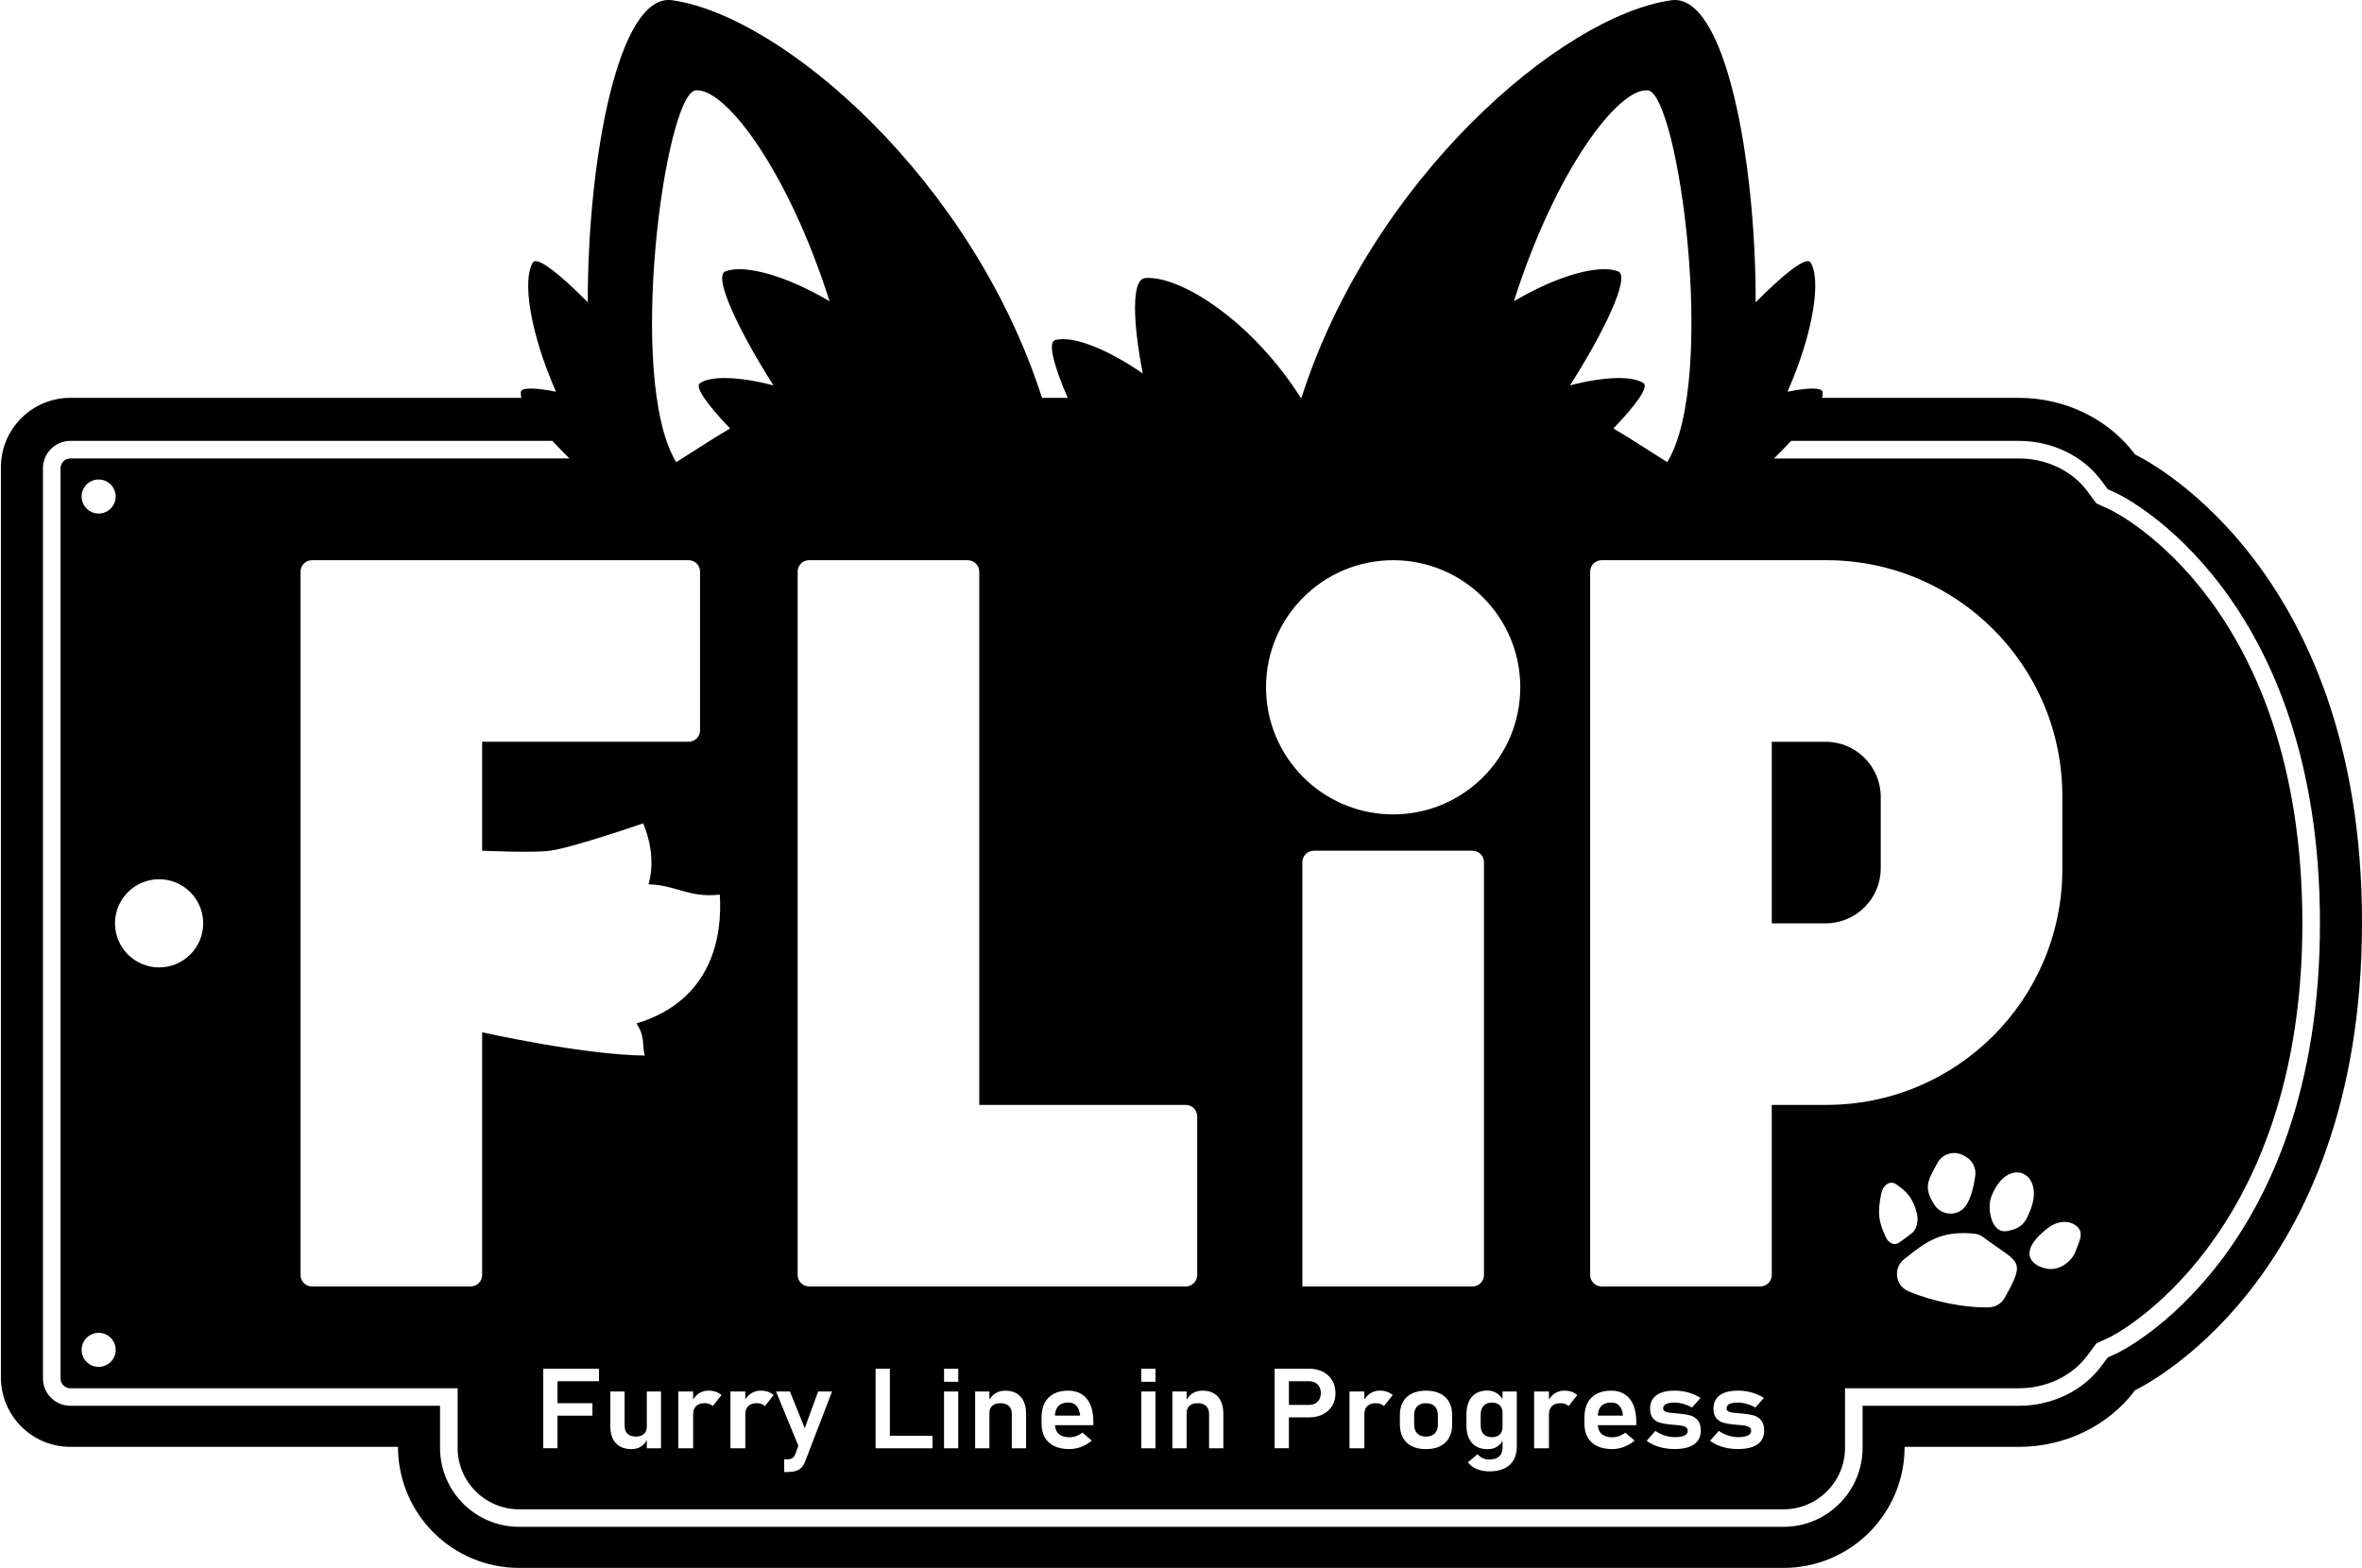
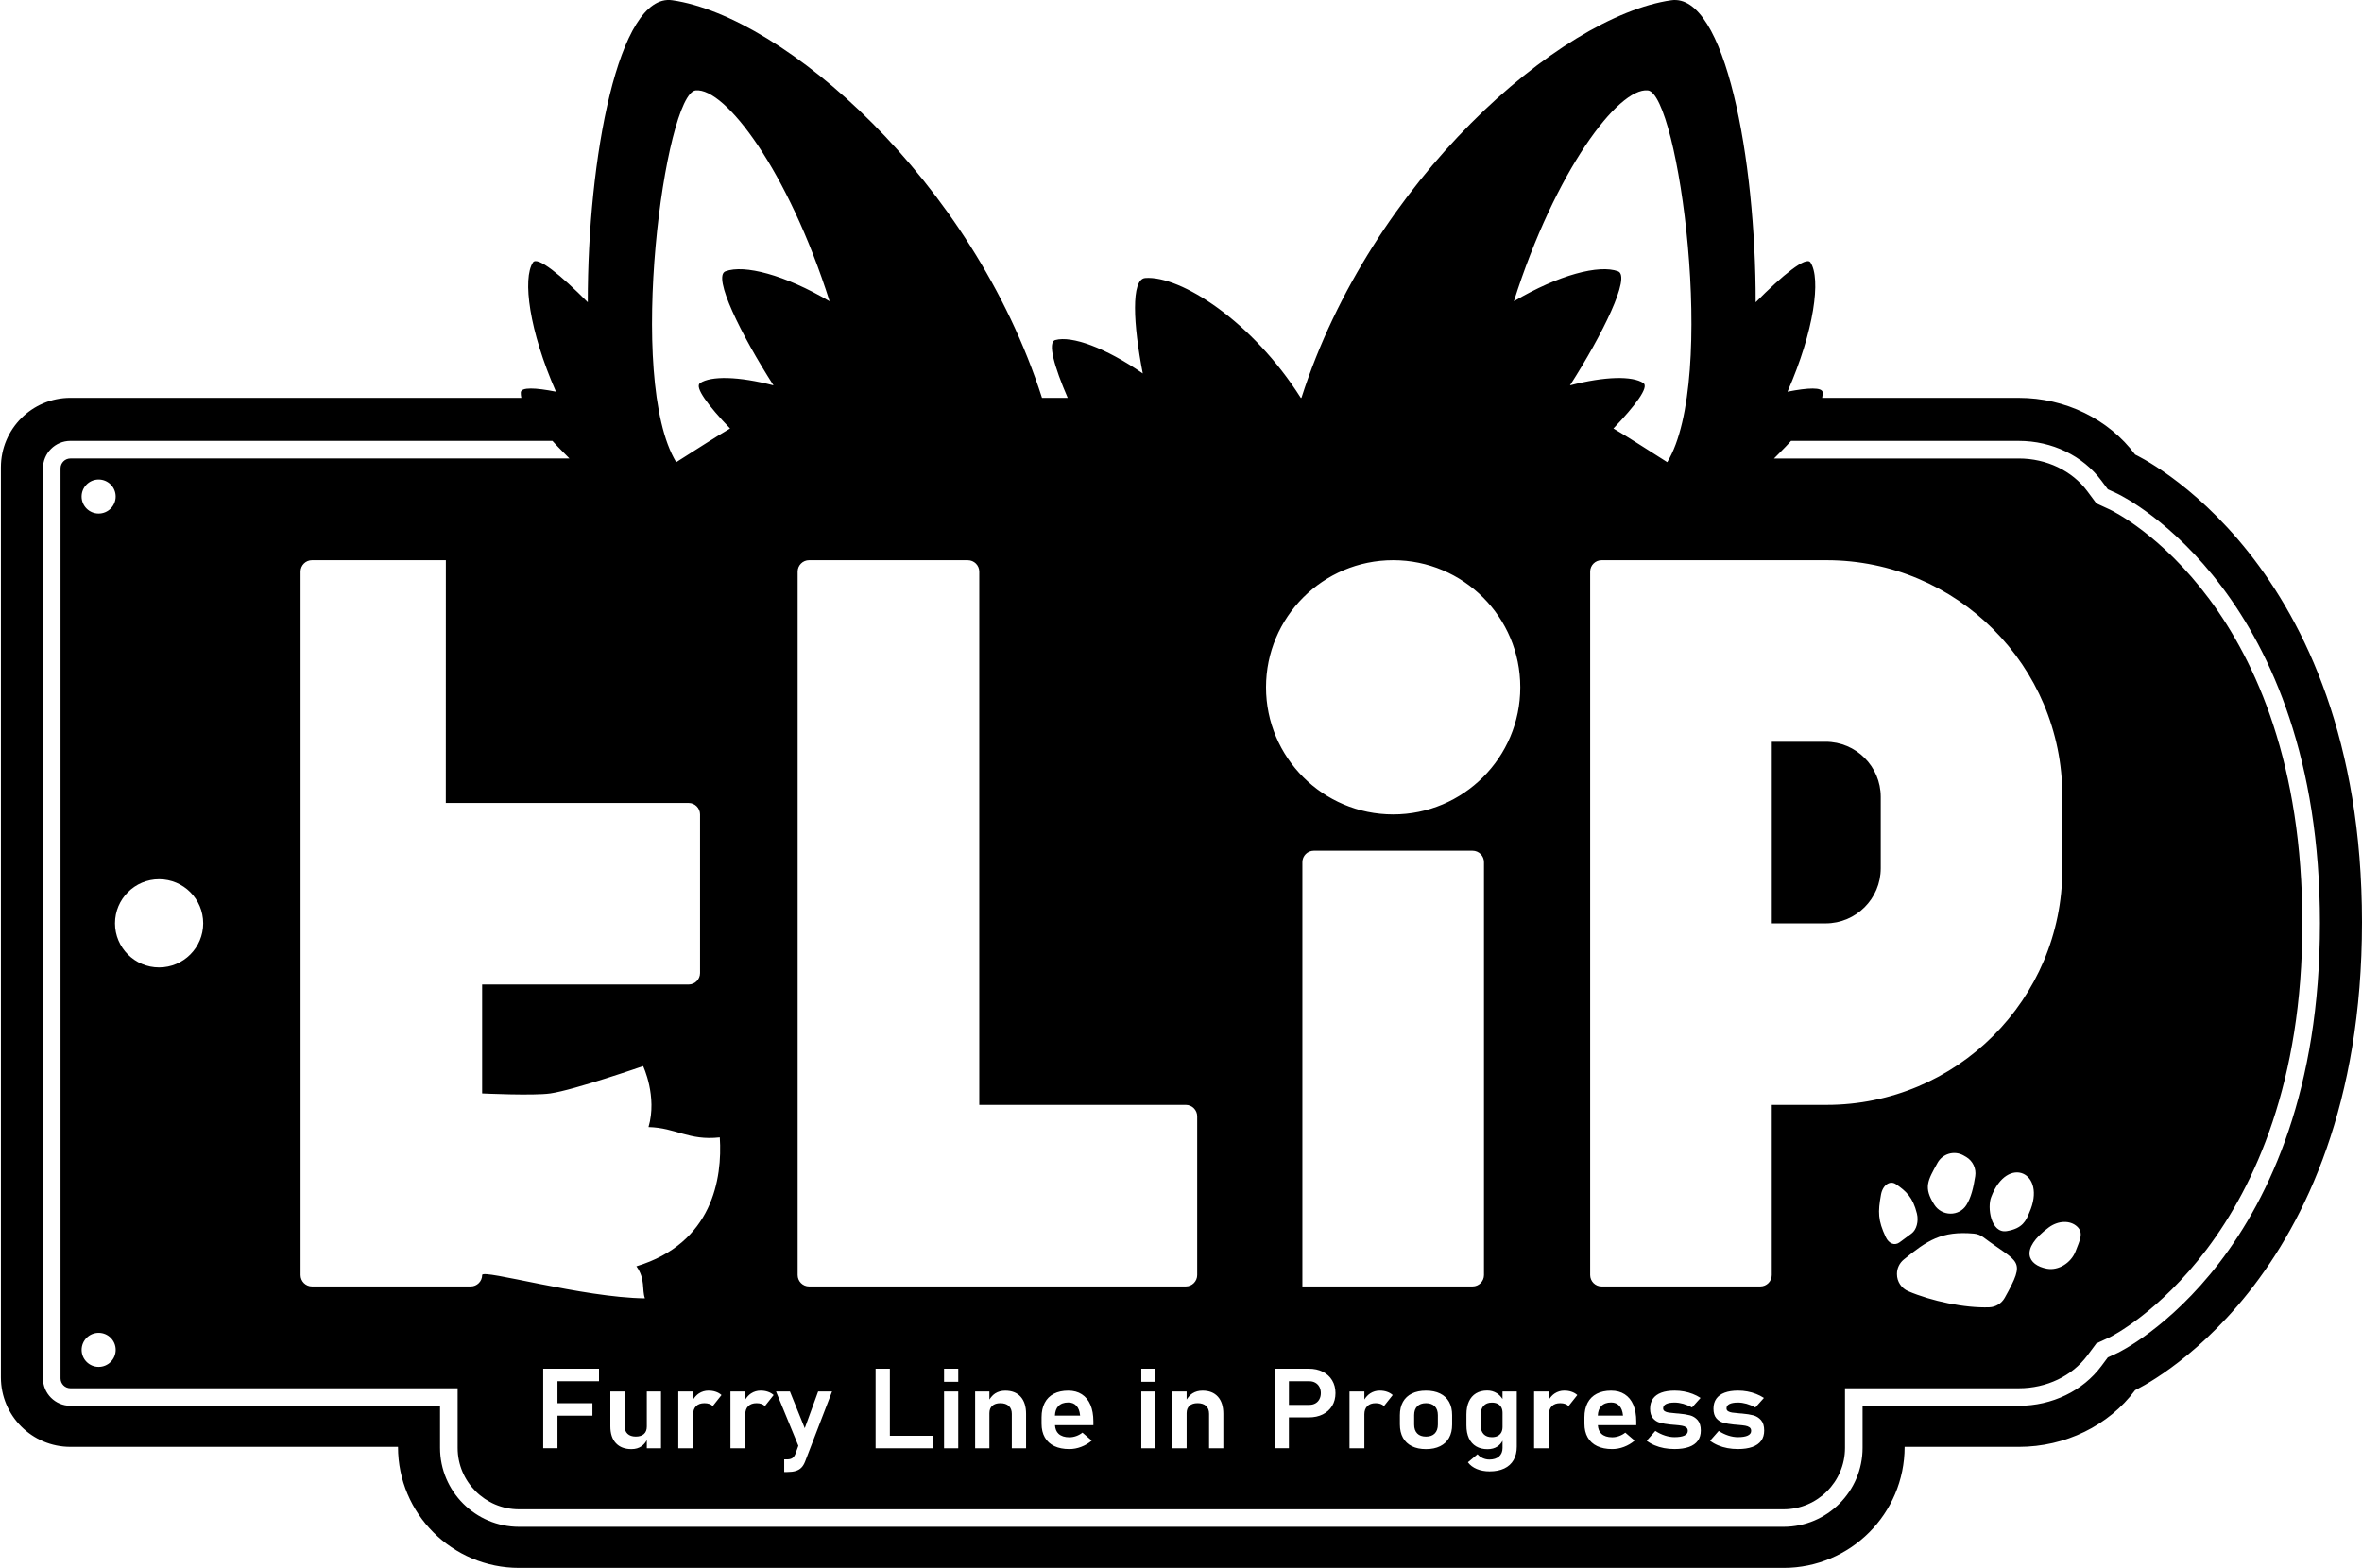
<svg xmlns="http://www.w3.org/2000/svg" id="a" data-name="レイヤー_1" viewBox="0 0 1000 663.96">
  <style>@media (prefers-color-scheme: light) {.color{fill:#1c1c1c;}} @media (prefers-color-scheme: dark) {.color{fill:#fff;}}</style>
-   <path d="M558.59,587.3c.4.76.61,1.64.61,2.64s-.21,1.86-.62,2.62c-.41.76-.98,1.34-1.72,1.75-.73.41-1.59.61-2.56.61h-8.61v-10.01h8.61c.98,0,1.84.21,2.57.63.74.42,1.31,1,1.72,1.76ZM636.13,598.31c0-.93-.18-1.71-.53-2.36-.35-.65-.87-1.14-1.54-1.48-.68-.34-1.49-.51-2.45-.51-1.5,0-2.66.45-3.49,1.34-.83.9-1.24,2.15-1.24,3.75v4.54c0,1.59.41,2.82,1.24,3.7.83.87,1.99,1.31,3.49,1.31.96,0,1.78-.17,2.45-.52.67-.35,1.19-.85,1.54-1.49.35-.65.53-1.43.53-2.34v-5.93ZM1000,390.59c0,153.77-96.04,198.09-96.04,198.09-11.18,15.04-29.59,24.02-49.24,24.02h-48.36c0,28.31-22.95,51.26-51.26,51.26H219.76c-28.31,0-51.26-22.95-51.26-51.26h0s-138.69,0-138.69,0c-16.25,0-29.43-13.17-29.43-29.43V197.9c0-16.25,13.17-29.43,29.43-29.43h190.9c-.16-.82-.26-1.6-.22-2.29.13-2.27,6.1-2.04,14.89-.31-11.34-25.82-14.24-47.9-9.73-54.74,1.83-2.78,11.76,5.33,23.2,16.87-.07-60.38,12.92-131.16,35.75-127.9,47.02,6.72,127.06,76.27,156.55,168.37h10.88c-5.68-13.14-8.64-23.55-5.26-24.47,6.95-1.91,21.14,3.17,37.05,14.16-4.04-20.7-5.07-39.96,1.04-40.42,14.97-1.15,45.45,18.43,65.85,50.74h.28C580.46,76.37,660.52,6.83,707.55.11c22.84-3.26,35.82,67.52,35.75,127.9,11.45-11.54,21.37-19.65,23.2-16.87,4.51,6.83,1.61,28.92-9.73,54.74,8.78-1.73,14.76-1.96,14.89.31.04.69-.06,1.47-.22,2.29h83.28c19.65,0,38.05,8.98,49.24,24.02,0,0,96.04,44.32,96.04,198.09ZM678.07,237.23c-2.67,0-4.84,2.17-4.84,4.84v297.86c0,2.67,2.17,4.84,4.84,4.84h67.2c2.67,0,4.84-2.17,4.84-4.84v-72.04h23.16c55.15,0,99.86-44.71,99.86-99.86v-30.94c0-55.15-44.71-99.86-99.86-99.86h-95.2ZM803.12,539.57c0,3.14,1.87,5.97,4.76,7.21,9.74,4.17,23.93,7.2,34.32,6.81,2.73-.1,5.21-1.63,6.54-4.01,9.32-16.65,5.9-14.42-9.07-25.66-1.17-.88-2.56-1.4-4.02-1.53-13.72-1.23-19.82,2.99-29.64,10.97-1.83,1.49-2.89,3.72-2.89,6.07v.13ZM804.21,526.1l5.1-3.77c2.09-1.54,3.05-5.16,2.26-8.4-1.71-6.99-4.64-9.55-8.84-12.45-2.58-1.78-5.63.33-6.37,4.4-1.33,7.35-1.33,10.9,2.03,18.02,1.3,2.77,3.78,3.71,5.83,2.2ZM818.92,510.14c3.16,4.96,10.48,5.11,13.6.12,1.94-3.11,2.97-7.2,3.73-12.19.49-3.21-1-6.42-3.78-8.1-.43-.26-.88-.51-1.33-.76-3.89-2.09-8.74-.62-10.87,3.25-4.12,7.48-6.01,10.36-1.35,17.67ZM859.14,513.52c7.65-17.12-9.33-24.68-16.11-6.66-1.79,4.36-.16,15.59,6.59,14.47,6.75-1.12,8.14-4.46,9.52-7.81ZM866.59,537.25c4.84.91,10.24-2.42,12.14-7.37,1.83-4.76,3.49-7.77.7-10.43-2.99-2.83-8.1-2.6-12.05.33-12.55,9.31-8.82,15.96-.79,17.47ZM741.39,605.93c0,.87-.47,1.53-1.43,1.98-.95.45-2.35.68-4.18.68-1.31,0-2.66-.22-4.05-.67-1.39-.45-2.75-1.1-4.08-1.97l-3.66,4.17c.99.76,2.11,1.4,3.35,1.92,1.24.53,2.56.92,3.98,1.19,1.41.27,2.91.4,4.47.4,2.41,0,4.44-.3,6.1-.89,1.66-.59,2.91-1.48,3.75-2.64.84-1.17,1.26-2.6,1.26-4.3,0-1.93-.45-3.4-1.34-4.42-.89-1.01-1.98-1.69-3.26-2.03-1.28-.34-2.89-.59-4.83-.76-.07-.01-.13-.02-.2-.02h-.18c-.14-.02-.27-.03-.39-.03-.13,0-.26-.02-.39-.04-1.3-.11-2.29-.21-2.97-.31-.68-.1-1.25-.29-1.71-.57-.45-.28-.68-.68-.68-1.2,0-.82.41-1.44,1.24-1.85s2.03-.63,3.61-.63c1.18,0,2.39.18,3.65.53,1.26.36,2.5.87,3.73,1.55l3.61-4.03c-1.04-.68-2.15-1.25-3.32-1.7-1.17-.46-2.39-.8-3.67-1.04-1.28-.24-2.59-.36-3.94-.36-2.26,0-4.16.29-5.71.87-1.55.58-2.72,1.44-3.52,2.57-.8,1.13-1.2,2.53-1.2,4.18,0,1.76.4,3.11,1.2,4.06.8.94,1.79,1.58,2.97,1.91,1.18.33,2.69.59,4.52.78.07,0,.14,0,.2.01.07,0,.14.01.2.01.22.03.45.05.68.07.24.02.46.03.68.05,1.3.11,2.3.22,3.02.35.72.12,1.31.35,1.78.68.47.33.71.83.71,1.49ZM714.56,605.93c0,.87-.47,1.53-1.43,1.98-.95.45-2.35.68-4.18.68-1.31,0-2.66-.22-4.05-.67-1.39-.45-2.75-1.1-4.08-1.97l-3.66,4.17c.99.76,2.11,1.4,3.35,1.92,1.24.53,2.56.92,3.98,1.19,1.41.27,2.9.4,4.47.4,2.41,0,4.44-.3,6.1-.89,1.66-.59,2.91-1.48,3.75-2.64.84-1.17,1.26-2.6,1.26-4.3,0-1.93-.45-3.4-1.34-4.42-.89-1.01-1.98-1.69-3.26-2.03-1.28-.34-2.89-.59-4.83-.76-.07-.01-.13-.02-.2-.02h-.18c-.14-.02-.27-.03-.39-.03-.13,0-.26-.02-.39-.04-1.3-.11-2.29-.21-2.97-.31-.68-.1-1.25-.29-1.71-.57-.45-.28-.68-.68-.68-1.2,0-.82.41-1.44,1.24-1.85s2.03-.63,3.61-.63c1.18,0,2.39.18,3.65.53,1.26.36,2.5.87,3.73,1.55l3.61-4.03c-1.04-.68-2.15-1.25-3.32-1.7-1.17-.46-2.39-.8-3.67-1.04-1.28-.24-2.59-.36-3.94-.36-2.26,0-4.16.29-5.71.87-1.55.58-2.72,1.44-3.52,2.57-.8,1.13-1.2,2.53-1.2,4.18,0,1.76.4,3.11,1.2,4.06.8.94,1.79,1.58,2.97,1.91,1.18.33,2.69.59,4.52.78.07,0,.14,0,.2.01.07,0,.14.01.2.01.22.03.45.05.68.07.24.02.46.03.68.05,1.3.11,2.3.22,3.02.35.72.12,1.31.35,1.78.68.47.33.71.83.71,1.49ZM676.49,603.52h16.25v-1.58c0-2.75-.42-5.1-1.25-7.04-.83-1.95-2.05-3.43-3.64-4.46-1.59-1.03-3.51-1.54-5.75-1.54-2.37,0-4.41.44-6.1,1.32-1.69.88-2.98,2.16-3.87,3.85-.88,1.68-1.33,3.72-1.33,6.09v2.71c0,2.29.46,4.24,1.39,5.85.93,1.61,2.26,2.84,4.02,3.67,1.75.83,3.86,1.25,6.34,1.25,1.68,0,3.35-.31,5.01-.94,1.66-.63,3.15-1.51,4.48-2.65l-3.94-3.38c-.77.62-1.65,1.1-2.61,1.45-.97.35-1.95.52-2.94.52-1.95,0-3.47-.49-4.55-1.47-.95-.87-1.41-2.12-1.52-3.65ZM640.94,127.58c18.99-11.22,36.18-15.65,44.07-12.69,5.63,2.11-6.61,26.9-20.33,48.31,14.9-3.86,26.43-4.07,31.09-.97,2.48,1.65-3.43,9.54-12.7,19.22,6.27,3.64,13.23,8.24,22.79,14.26,21.39-35.09,4.64-156.18-8.23-157.44-12.5-1.23-39.16,34.01-56.7,89.31ZM655.78,592.67v-3.42h-6.29v24.05h6.29v-14.41c0-1.47.42-2.61,1.25-3.44.83-.83,2.01-1.24,3.53-1.24.77,0,1.46.1,2.04.31.59.21,1.09.51,1.49.91l3.69-4.66c-.69-.62-1.5-1.09-2.42-1.4-.93-.32-1.96-.48-3.11-.48-1.46,0-2.81.4-4.03,1.19-.97.64-1.76,1.53-2.44,2.57ZM536,291.05c0,29.72,24.1,53.82,53.82,53.82s53.82-24.1,53.82-53.82-24.09-53.82-53.82-53.82-53.82,24.1-53.82,53.82ZM636.13,610.11v3.05c0,1.56-.5,2.77-1.49,3.63-.99.86-2.35,1.29-4.07,1.29-.96,0-1.88-.19-2.77-.58-.88-.39-1.64-.94-2.26-1.67l-4.07,3.41c.89,1.22,2.14,2.17,3.74,2.84,1.6.67,3.41,1.01,5.43,1.01,2.43,0,4.5-.41,6.23-1.23,1.73-.82,3.04-2.02,3.94-3.59.9-1.58,1.35-3.47,1.35-5.68v-23.34h-6.04v3.19c-.67-.99-1.44-1.84-2.41-2.45-1.22-.76-2.57-1.14-4.05-1.14-1.85,0-3.44.4-4.76,1.19-1.32.8-2.33,1.96-3.02,3.48-.69,1.52-1.04,3.35-1.04,5.48v4.59c0,2.13.35,3.95,1.05,5.46.7,1.51,1.72,2.66,3.06,3.45,1.34.8,2.95,1.19,4.84,1.19,1.63,0,3.03-.38,4.18-1.15.95-.63,1.64-1.47,2.16-2.44ZM623.43,544.77c2.67,0,4.84-2.17,4.84-4.84v-174.84c0-2.67-2.17-4.84-4.84-4.84h-67.2c-2.67,0-4.84,2.17-4.84,4.84v179.68h72.04ZM613.49,593.66c-.87-1.55-2.13-2.73-3.79-3.54-1.66-.81-3.65-1.22-5.97-1.22s-4.31.41-5.97,1.22c-1.66.81-2.92,1.99-3.79,3.54-.87,1.55-1.3,3.42-1.3,5.6v3.92c0,2.21.43,4.1,1.3,5.67.87,1.57,2.13,2.76,3.79,3.58,1.66.82,3.65,1.23,5.97,1.23s4.31-.41,5.97-1.23c1.66-.82,2.92-2,3.79-3.56.87-1.55,1.3-3.42,1.3-5.62v-3.99c0-2.18-.43-4.04-1.3-5.6ZM577.63,592.67v-3.42h-6.29v24.05h6.29v-14.41c0-1.47.42-2.61,1.25-3.44.83-.83,2.01-1.24,3.52-1.24.77,0,1.46.1,2.05.31.59.21,1.09.51,1.49.91l3.69-4.66c-.69-.62-1.5-1.09-2.42-1.4-.92-.32-1.96-.48-3.11-.48-1.46,0-2.81.4-4.03,1.19-.97.64-1.76,1.53-2.44,2.57ZM563.99,584.52c-.94-1.56-2.27-2.77-3.97-3.63-1.7-.86-3.67-1.29-5.91-1.29h-14.47v33.69h6.04v-13.07h8.43c2.24,0,4.21-.42,5.91-1.27,1.7-.85,3.02-2.05,3.97-3.6.94-1.55,1.41-3.36,1.41-5.41s-.47-3.86-1.41-5.42ZM509.1,588.9c-1.63,0-3.05.39-4.26,1.16-.97.62-1.76,1.53-2.46,2.61v-3.42h-6.04v24.05h6.04v-14.88c0-1.34.4-2.38,1.21-3.12.81-.73,1.95-1.1,3.44-1.1s2.75.39,3.59,1.18c.84.79,1.26,1.9,1.26,3.34v14.58h6.04v-14.6c0-3.12-.77-5.53-2.31-7.24-1.54-1.71-3.71-2.56-6.51-2.56ZM342.54,237.23c-2.67,0-4.84,2.17-4.84,4.84v297.86c0,2.67,2.17,4.84,4.84,4.84h159.47c2.67,0,4.84-2.17,4.84-4.84v-67.2c0-2.67-2.17-4.84-4.84-4.84h-87.42v-225.81c0-2.67-2.17-4.84-4.84-4.84h-67.2ZM489.2,585.15v-5.54h-6.01v5.54h6.01ZM483.19,589.25v24.05h6.01v-24.05h-6.01ZM446.65,603.52h16.25v-1.58c0-2.75-.42-5.1-1.25-7.04-.83-1.95-2.05-3.43-3.64-4.46-1.59-1.03-3.51-1.54-5.75-1.54-2.37,0-4.41.44-6.1,1.32-1.69.88-2.98,2.16-3.86,3.85-.88,1.68-1.33,3.72-1.33,6.09v2.71c0,2.29.46,4.24,1.39,5.85.93,1.61,2.26,2.84,4.02,3.67,1.75.83,3.87,1.25,6.34,1.25,1.68,0,3.36-.31,5.01-.94,1.66-.63,3.15-1.51,4.48-2.65l-3.94-3.38c-.78.62-1.65,1.1-2.61,1.45-.97.35-1.95.52-2.94.52-1.95,0-3.47-.49-4.55-1.47-.95-.87-1.41-2.12-1.52-3.65ZM428.37,598.73v14.58h6.04v-14.6c0-3.12-.77-5.53-2.31-7.24-1.54-1.71-3.71-2.56-6.5-2.56-1.64,0-3.05.39-4.26,1.16-.97.62-1.76,1.53-2.46,2.61v-3.42h-6.04v24.05h6.04v-14.88c0-1.34.4-2.38,1.21-3.12.81-.73,1.95-1.1,3.43-1.1s2.75.39,3.59,1.18c.84.79,1.26,1.9,1.26,3.34ZM405.69,585.15v-5.54h-6.01v5.54h6.01ZM399.68,589.25v24.05h6.01v-24.05h-6.01ZM376.74,608v-28.39h-6.04v33.69h24.1v-5.31h-18.06ZM338,612.23l-1.32,3.63c-.34.77-.77,1.32-1.3,1.65-.53.32-1.22.49-2.08.49h-1.29v5.35h1.29c1.4,0,2.57-.14,3.53-.42.96-.28,1.77-.74,2.41-1.38.65-.64,1.18-1.51,1.61-2.61l11.42-29.69h-5.89l-5.67,15.55-6.28-15.55h-5.89l9.46,22.98ZM286.3,195.71c9.57-6.02,16.53-10.62,22.79-14.26-9.27-9.68-15.18-17.57-12.7-19.22,4.66-3.1,16.19-2.89,31.09.97-13.72-21.41-25.96-46.2-20.33-48.31,7.89-2.96,25.08,1.47,44.07,12.69-17.54-55.3-44.2-90.54-56.7-89.31-12.87,1.27-29.62,122.35-8.23,157.44ZM315.54,592.67v-3.42h-6.29v24.05h6.29v-14.41c0-1.47.41-2.61,1.25-3.44.83-.83,2.01-1.24,3.52-1.24.77,0,1.45.1,2.04.31.59.21,1.09.51,1.49.91l3.69-4.66c-.69-.62-1.5-1.09-2.43-1.4-.92-.32-1.96-.48-3.1-.48-1.47,0-2.81.4-4.03,1.19-.97.63-1.76,1.53-2.44,2.57ZM293.46,592.67v-3.42h-6.29v24.05h6.29v-14.41c0-1.47.42-2.61,1.25-3.44.83-.83,2.01-1.24,3.52-1.24.78,0,1.46.1,2.05.31.59.21,1.09.51,1.49.91l3.69-4.66c-.69-.62-1.5-1.09-2.43-1.4-.93-.32-1.96-.48-3.11-.48-1.46,0-2.81.4-4.03,1.19-.97.64-1.76,1.53-2.44,2.57ZM188.76,237.23h-56.67c-2.67,0-4.84,2.17-4.84,4.84v297.86c0,2.67,2.17,4.84,4.84,4.84h67.2c2.67,0,4.84-2.17,4.84-4.84v-102.8s42.62,9.59,68.91,9.87c-1.33-3.61.29-8.16-3.61-13.57,32.27-9.78,36.45-37.21,35.31-54.58-13.19,1.47-18.49-4.08-30.18-4.37,3.8-13-2.28-25.82-2.28-25.82,0,0-29.16,10.12-39.3,11.58-7.14,1.03-28.86,0-28.86,0v-46.13h87.42c2.67,0,4.84-2.17,4.84-4.84v-67.2c0-2.67-2.17-4.84-4.84-4.84h-102.8ZM273.84,609.83v3.47h6.01v-24.05h-6.01v14.83c0,1.38-.4,2.43-1.21,3.16-.81.73-1.96,1.1-3.46,1.1s-2.66-.39-3.49-1.17c-.83-.78-1.24-1.88-1.24-3.3v-14.62h-6.04v14.74c0,3.07.78,5.45,2.34,7.14,1.56,1.68,3.76,2.53,6.6,2.53,1.7,0,3.14-.42,4.32-1.27.97-.7,1.66-1.57,2.17-2.55ZM236.02,594.23v-9.32h17.58v-5.31h-23.62v33.69h6.04v-13.79h14.8v-5.28h-14.8ZM982.2,391.01c0-139.08-82.18-180.24-85.7-181.93l-4.12-1.9-2.71-3.64c-7.84-10.54-20.91-16.84-34.95-16.84h-96.45l-.54.6c-1.12,1.23-2.33,2.47-3.58,3.74l-3.09,3.11h103.66c11.7,0,22.53,5.17,28.97,13.83l3.84,5.17,5.79,2.67c3.33,1.6,81.43,40.74,81.43,175.2s-80.57,174.79-81.37,175.17l-5.84,2.7-3.84,5.16c-6.44,8.67-17.27,13.84-28.97,13.84h-73.61v25.25c0,14.34-11.67,26.01-26.01,26.01H219.76c-14.34,0-26.01-11.67-26.01-26.01v-25.25H29.81c-2.3,0-4.18-1.87-4.18-4.18V198.32c0-2.3,1.87-4.18,4.18-4.18h211.28l-3.08-3.11c-1.25-1.26-2.46-2.51-3.58-3.74l-.54-.6H29.81c-6.41,0-11.62,5.21-11.62,11.62v385.38c0,6.41,5.21,11.62,11.62,11.62h156.49v17.8c0,18.45,15.01,33.45,33.46,33.45h535.35c18.45,0,33.45-15.01,33.45-33.45v-17.8h66.16c14.04,0,27.11-6.3,34.95-16.84l2.71-3.64,4.12-1.9c.86-.39,85.7-41.09,85.7-181.93ZM34.56,571.62c0,3.98,3.23,7.21,7.21,7.21s7.21-3.23,7.21-7.21-3.23-7.21-7.21-7.21-7.21,3.23-7.21,7.21ZM41.76,217.47c3.98,0,7.21-3.23,7.21-7.21s-3.23-7.21-7.21-7.21-7.21,3.23-7.21,7.21,3.23,7.21,7.21,7.21ZM67.36,409.67c10.31,0,18.67-8.36,18.67-18.67s-8.36-18.67-18.67-18.67-18.67,8.36-18.67,18.67,8.36,18.67,18.67,18.67ZM603.73,594.21c-1.6,0-2.84.44-3.71,1.32-.88.88-1.31,2.12-1.31,3.73v3.99c0,1.62.43,2.88,1.3,3.77.87.89,2.11,1.33,3.72,1.33s2.84-.44,3.71-1.33c.87-.89,1.31-2.14,1.31-3.77v-3.99c0-1.61-.44-2.85-1.31-3.73-.88-.88-2.11-1.32-3.71-1.32ZM455.73,595.3c-.86-.93-2.01-1.39-3.46-1.39-1.82,0-3.23.52-4.22,1.56-.91.95-1.35,2.32-1.43,4h10.67l-.03-.25c-.17-1.68-.68-2.99-1.54-3.92ZM796.25,367.65v-30.18c0-12.9-10.45-23.35-23.35-23.35h-22.78v76.89h22.78c12.9,0,23.35-10.45,23.35-23.35ZM685.57,595.3c-.86-.93-2.01-1.39-3.46-1.39-1.82,0-3.22.52-4.22,1.56-.91.95-1.35,2.32-1.43,4h10.67l-.03-.25c-.17-1.68-.68-2.99-1.54-3.92Z" class="color" />
+   <path d="M558.59,587.3c.4.76.61,1.64.61,2.64s-.21,1.86-.62,2.62c-.41.76-.98,1.34-1.72,1.75-.73.41-1.59.61-2.56.61h-8.61v-10.01h8.61c.98,0,1.84.21,2.57.63.74.42,1.31,1,1.72,1.76ZM636.13,598.31c0-.93-.18-1.71-.53-2.36-.35-.65-.87-1.14-1.54-1.48-.68-.34-1.49-.51-2.45-.51-1.5,0-2.66.45-3.49,1.34-.83.9-1.24,2.15-1.24,3.75v4.54c0,1.59.41,2.82,1.24,3.7.83.87,1.99,1.31,3.49,1.31.96,0,1.78-.17,2.45-.52.67-.35,1.19-.85,1.54-1.49.35-.65.53-1.43.53-2.34v-5.93ZM1000,390.59c0,153.77-96.04,198.09-96.04,198.09-11.18,15.04-29.59,24.02-49.24,24.02h-48.36c0,28.31-22.95,51.26-51.26,51.26H219.76c-28.31,0-51.26-22.95-51.26-51.26h0s-138.69,0-138.69,0c-16.25,0-29.43-13.17-29.43-29.43V197.9c0-16.25,13.17-29.43,29.43-29.43h190.9c-.16-.82-.26-1.6-.22-2.29.13-2.27,6.1-2.04,14.89-.31-11.34-25.82-14.24-47.9-9.73-54.74,1.83-2.78,11.76,5.33,23.2,16.87-.07-60.38,12.92-131.16,35.75-127.9,47.02,6.72,127.06,76.27,156.55,168.37h10.88c-5.68-13.14-8.64-23.55-5.26-24.47,6.95-1.91,21.14,3.17,37.05,14.16-4.04-20.7-5.07-39.96,1.04-40.42,14.97-1.15,45.45,18.43,65.85,50.74h.28C580.46,76.37,660.52,6.83,707.55.11c22.84-3.26,35.82,67.52,35.75,127.9,11.45-11.54,21.37-19.65,23.2-16.87,4.51,6.83,1.61,28.92-9.73,54.74,8.78-1.73,14.76-1.96,14.89.31.04.69-.06,1.47-.22,2.29h83.28c19.65,0,38.05,8.98,49.24,24.02,0,0,96.04,44.32,96.04,198.09ZM678.07,237.23c-2.67,0-4.84,2.17-4.84,4.84v297.86c0,2.67,2.17,4.84,4.84,4.84h67.2c2.67,0,4.84-2.17,4.84-4.84v-72.04h23.16c55.15,0,99.86-44.71,99.86-99.86v-30.94c0-55.15-44.71-99.86-99.86-99.86h-95.2ZM803.12,539.57c0,3.14,1.87,5.97,4.76,7.21,9.74,4.17,23.93,7.2,34.32,6.81,2.73-.1,5.21-1.63,6.54-4.01,9.32-16.65,5.9-14.42-9.07-25.66-1.17-.88-2.56-1.4-4.02-1.53-13.72-1.23-19.82,2.99-29.64,10.97-1.83,1.49-2.89,3.72-2.89,6.07v.13ZM804.21,526.1l5.1-3.77c2.09-1.54,3.05-5.16,2.26-8.4-1.71-6.99-4.64-9.55-8.84-12.45-2.58-1.78-5.63.33-6.37,4.4-1.33,7.35-1.33,10.9,2.03,18.02,1.3,2.77,3.78,3.71,5.83,2.2ZM818.92,510.14c3.16,4.96,10.48,5.11,13.6.12,1.94-3.11,2.97-7.2,3.73-12.19.49-3.21-1-6.42-3.78-8.1-.43-.26-.88-.51-1.33-.76-3.89-2.09-8.74-.62-10.87,3.25-4.12,7.48-6.01,10.36-1.35,17.67ZM859.14,513.52c7.65-17.12-9.33-24.68-16.11-6.66-1.79,4.36-.16,15.59,6.59,14.47,6.75-1.12,8.14-4.46,9.52-7.81ZM866.59,537.25c4.84.91,10.24-2.42,12.14-7.37,1.83-4.76,3.49-7.77.7-10.43-2.99-2.83-8.1-2.6-12.05.33-12.55,9.31-8.82,15.96-.79,17.47ZM741.39,605.93c0,.87-.47,1.53-1.43,1.98-.95.45-2.35.68-4.18.68-1.31,0-2.66-.22-4.05-.67-1.39-.45-2.75-1.1-4.08-1.97l-3.66,4.17c.99.76,2.11,1.4,3.35,1.92,1.24.53,2.56.92,3.98,1.19,1.41.27,2.91.4,4.47.4,2.41,0,4.44-.3,6.1-.89,1.66-.59,2.91-1.48,3.75-2.64.84-1.17,1.26-2.6,1.26-4.3,0-1.93-.45-3.4-1.34-4.42-.89-1.01-1.98-1.69-3.26-2.03-1.28-.34-2.89-.59-4.83-.76-.07-.01-.13-.02-.2-.02h-.18c-.14-.02-.27-.03-.39-.03-.13,0-.26-.02-.39-.04-1.3-.11-2.29-.21-2.97-.31-.68-.1-1.25-.29-1.71-.57-.45-.28-.68-.68-.68-1.2,0-.82.41-1.44,1.24-1.85s2.03-.63,3.61-.63c1.18,0,2.39.18,3.65.53,1.26.36,2.5.87,3.73,1.55l3.61-4.03c-1.04-.68-2.15-1.25-3.32-1.7-1.17-.46-2.39-.8-3.67-1.04-1.28-.24-2.59-.36-3.94-.36-2.26,0-4.16.29-5.71.87-1.55.58-2.72,1.44-3.52,2.57-.8,1.13-1.2,2.53-1.2,4.18,0,1.76.4,3.11,1.2,4.06.8.94,1.79,1.58,2.97,1.91,1.18.33,2.69.59,4.52.78.07,0,.14,0,.2.01.07,0,.14.01.2.01.22.03.45.05.68.07.24.02.46.03.68.05,1.3.11,2.3.22,3.02.35.72.12,1.31.35,1.78.68.47.33.71.83.71,1.49ZM714.56,605.93c0,.87-.47,1.53-1.43,1.98-.95.45-2.35.68-4.18.68-1.31,0-2.66-.22-4.05-.67-1.39-.45-2.75-1.1-4.08-1.97l-3.66,4.17c.99.76,2.11,1.4,3.35,1.92,1.24.53,2.56.92,3.98,1.19,1.41.27,2.9.4,4.47.4,2.41,0,4.44-.3,6.1-.89,1.66-.59,2.91-1.48,3.75-2.64.84-1.17,1.26-2.6,1.26-4.3,0-1.93-.45-3.4-1.34-4.42-.89-1.01-1.98-1.69-3.26-2.03-1.28-.34-2.89-.59-4.83-.76-.07-.01-.13-.02-.2-.02h-.18c-.14-.02-.27-.03-.39-.03-.13,0-.26-.02-.39-.04-1.3-.11-2.29-.21-2.97-.31-.68-.1-1.25-.29-1.71-.57-.45-.28-.68-.68-.68-1.2,0-.82.41-1.44,1.24-1.85s2.03-.63,3.61-.63c1.18,0,2.39.18,3.65.53,1.26.36,2.5.87,3.73,1.55l3.61-4.03c-1.04-.68-2.15-1.25-3.32-1.7-1.17-.46-2.39-.8-3.67-1.04-1.28-.24-2.59-.36-3.94-.36-2.26,0-4.16.29-5.71.87-1.55.58-2.72,1.44-3.52,2.57-.8,1.13-1.2,2.53-1.2,4.18,0,1.76.4,3.11,1.2,4.06.8.94,1.79,1.58,2.97,1.91,1.18.33,2.69.59,4.52.78.07,0,.14,0,.2.01.07,0,.14.01.2.01.22.03.45.05.68.07.24.02.46.03.68.05,1.3.11,2.3.22,3.02.35.72.12,1.31.35,1.78.68.47.33.71.83.71,1.49ZM676.49,603.52h16.25v-1.58c0-2.75-.42-5.1-1.25-7.04-.83-1.95-2.05-3.43-3.64-4.46-1.59-1.03-3.51-1.54-5.75-1.54-2.37,0-4.41.44-6.1,1.32-1.69.88-2.98,2.16-3.87,3.85-.88,1.68-1.33,3.72-1.33,6.09v2.71c0,2.29.46,4.24,1.39,5.85.93,1.61,2.26,2.84,4.02,3.67,1.75.83,3.86,1.25,6.34,1.25,1.68,0,3.35-.31,5.01-.94,1.66-.63,3.15-1.51,4.48-2.65l-3.94-3.38c-.77.62-1.65,1.1-2.61,1.45-.97.35-1.95.52-2.94.52-1.95,0-3.47-.49-4.55-1.47-.95-.87-1.41-2.12-1.52-3.65ZM640.94,127.58c18.99-11.22,36.18-15.65,44.07-12.69,5.63,2.11-6.61,26.9-20.33,48.31,14.9-3.86,26.43-4.07,31.09-.97,2.48,1.65-3.43,9.54-12.7,19.22,6.27,3.64,13.23,8.24,22.79,14.26,21.39-35.09,4.64-156.18-8.23-157.44-12.5-1.23-39.16,34.01-56.7,89.31ZM655.78,592.67v-3.42h-6.29v24.05h6.29v-14.41c0-1.47.42-2.61,1.25-3.44.83-.83,2.01-1.24,3.53-1.24.77,0,1.46.1,2.04.31.59.21,1.09.51,1.49.91l3.69-4.66c-.69-.62-1.5-1.09-2.42-1.4-.93-.32-1.96-.48-3.11-.48-1.46,0-2.81.4-4.03,1.19-.97.64-1.76,1.53-2.44,2.57ZM536,291.05c0,29.72,24.1,53.82,53.82,53.82s53.82-24.1,53.82-53.82-24.09-53.82-53.82-53.82-53.82,24.1-53.82,53.82ZM636.13,610.11v3.05c0,1.56-.5,2.77-1.49,3.63-.99.86-2.35,1.29-4.07,1.29-.96,0-1.88-.19-2.77-.58-.88-.39-1.64-.94-2.26-1.67l-4.07,3.41c.89,1.22,2.14,2.17,3.74,2.84,1.6.67,3.41,1.01,5.43,1.01,2.43,0,4.5-.41,6.23-1.23,1.73-.82,3.04-2.02,3.94-3.59.9-1.58,1.35-3.47,1.35-5.68v-23.34h-6.04v3.19c-.67-.99-1.44-1.84-2.41-2.45-1.22-.76-2.57-1.14-4.05-1.14-1.85,0-3.44.4-4.76,1.19-1.32.8-2.33,1.96-3.02,3.48-.69,1.52-1.04,3.35-1.04,5.48v4.59c0,2.13.35,3.95,1.05,5.46.7,1.51,1.72,2.66,3.06,3.45,1.34.8,2.95,1.19,4.84,1.19,1.63,0,3.03-.38,4.18-1.15.95-.63,1.64-1.47,2.16-2.44ZM623.43,544.77c2.67,0,4.84-2.17,4.84-4.84v-174.84c0-2.67-2.17-4.84-4.84-4.84h-67.2c-2.67,0-4.84,2.17-4.84,4.84v179.68h72.04ZM613.49,593.66c-.87-1.55-2.13-2.73-3.79-3.54-1.66-.81-3.65-1.22-5.97-1.22s-4.31.41-5.97,1.22c-1.66.81-2.92,1.99-3.79,3.54-.87,1.55-1.3,3.42-1.3,5.6v3.92c0,2.21.43,4.1,1.3,5.67.87,1.57,2.13,2.76,3.79,3.58,1.66.82,3.65,1.23,5.97,1.23s4.31-.41,5.97-1.23c1.66-.82,2.92-2,3.79-3.56.87-1.55,1.3-3.42,1.3-5.62v-3.99c0-2.18-.43-4.04-1.3-5.6ZM577.63,592.67v-3.42h-6.29v24.05h6.29v-14.41c0-1.47.42-2.61,1.25-3.44.83-.83,2.01-1.24,3.52-1.24.77,0,1.46.1,2.05.31.59.21,1.09.51,1.49.91l3.69-4.66c-.69-.62-1.5-1.09-2.42-1.4-.92-.32-1.96-.48-3.11-.48-1.46,0-2.81.4-4.03,1.19-.97.64-1.76,1.53-2.44,2.57ZM563.99,584.52c-.94-1.56-2.27-2.77-3.97-3.63-1.7-.86-3.67-1.29-5.91-1.29h-14.47v33.69h6.04v-13.07h8.43c2.24,0,4.21-.42,5.91-1.27,1.7-.85,3.02-2.05,3.97-3.6.94-1.55,1.41-3.36,1.41-5.41s-.47-3.86-1.41-5.42ZM509.1,588.9c-1.63,0-3.05.39-4.26,1.16-.97.62-1.76,1.53-2.46,2.61v-3.42h-6.04v24.05h6.04v-14.88c0-1.34.4-2.38,1.21-3.12.81-.73,1.95-1.1,3.44-1.1s2.75.39,3.59,1.18c.84.79,1.26,1.9,1.26,3.34v14.58h6.04v-14.6c0-3.12-.77-5.53-2.31-7.24-1.54-1.71-3.71-2.56-6.51-2.56ZM342.54,237.23c-2.67,0-4.84,2.17-4.84,4.84v297.86c0,2.67,2.17,4.84,4.84,4.84h159.47c2.67,0,4.84-2.17,4.84-4.84v-67.2c0-2.67-2.17-4.84-4.84-4.84h-87.42v-225.81c0-2.67-2.17-4.84-4.84-4.84h-67.2ZM489.2,585.15v-5.54h-6.01v5.54h6.01ZM483.19,589.25v24.05h6.01v-24.05h-6.01ZM446.65,603.52h16.25v-1.58c0-2.75-.42-5.1-1.25-7.04-.83-1.95-2.05-3.43-3.64-4.46-1.59-1.03-3.51-1.54-5.75-1.54-2.37,0-4.41.44-6.1,1.32-1.69.88-2.98,2.16-3.86,3.85-.88,1.68-1.33,3.72-1.33,6.09v2.71c0,2.29.46,4.24,1.39,5.85.93,1.61,2.26,2.84,4.02,3.67,1.75.83,3.87,1.25,6.34,1.25,1.68,0,3.36-.31,5.01-.94,1.66-.63,3.15-1.51,4.48-2.65l-3.94-3.38c-.78.62-1.65,1.1-2.61,1.45-.97.35-1.95.52-2.94.52-1.95,0-3.47-.49-4.55-1.47-.95-.87-1.41-2.12-1.52-3.65ZM428.37,598.73v14.58h6.04v-14.6c0-3.12-.77-5.53-2.31-7.24-1.54-1.71-3.71-2.56-6.5-2.56-1.64,0-3.05.39-4.26,1.16-.97.62-1.76,1.53-2.46,2.61v-3.42h-6.04v24.05h6.04v-14.88c0-1.34.4-2.38,1.21-3.12.81-.73,1.95-1.1,3.43-1.1s2.75.39,3.59,1.18c.84.79,1.26,1.9,1.26,3.34ZM405.69,585.15v-5.54h-6.01v5.54h6.01ZM399.68,589.25v24.05h6.01v-24.05h-6.01ZM376.74,608v-28.39h-6.04v33.69h24.1v-5.31h-18.06ZM338,612.23l-1.32,3.63c-.34.77-.77,1.32-1.3,1.65-.53.32-1.22.49-2.08.49h-1.29v5.35h1.29c1.4,0,2.57-.14,3.53-.42.96-.28,1.77-.74,2.41-1.38.65-.64,1.18-1.51,1.61-2.61l11.42-29.69h-5.89l-5.67,15.55-6.28-15.55h-5.89l9.46,22.98ZM286.3,195.71c9.57-6.02,16.53-10.62,22.79-14.26-9.27-9.68-15.18-17.57-12.7-19.22,4.66-3.1,16.19-2.89,31.09.97-13.72-21.41-25.96-46.2-20.33-48.31,7.89-2.96,25.08,1.47,44.07,12.69-17.54-55.3-44.2-90.54-56.7-89.31-12.87,1.27-29.62,122.35-8.23,157.44ZM315.54,592.67v-3.42h-6.29v24.05h6.29v-14.41c0-1.47.41-2.61,1.25-3.44.83-.83,2.01-1.24,3.52-1.24.77,0,1.45.1,2.04.31.59.21,1.09.51,1.49.91l3.69-4.66c-.69-.62-1.5-1.09-2.43-1.4-.92-.32-1.96-.48-3.1-.48-1.47,0-2.81.4-4.03,1.19-.97.63-1.76,1.53-2.44,2.57ZM293.46,592.67v-3.42h-6.29v24.05h6.29v-14.41c0-1.47.42-2.61,1.25-3.44.83-.83,2.01-1.24,3.52-1.24.78,0,1.46.1,2.05.31.59.21,1.09.51,1.49.91l3.69-4.66c-.69-.62-1.5-1.09-2.43-1.4-.93-.32-1.96-.48-3.11-.48-1.46,0-2.81.4-4.03,1.19-.97.64-1.76,1.53-2.44,2.57ZM188.76,237.23h-56.67c-2.67,0-4.84,2.17-4.84,4.84v297.86c0,2.67,2.17,4.84,4.84,4.84h67.2c2.67,0,4.84-2.17,4.84-4.84s42.62,9.59,68.91,9.87c-1.33-3.61.29-8.16-3.61-13.57,32.27-9.78,36.45-37.21,35.31-54.58-13.19,1.47-18.49-4.08-30.18-4.37,3.8-13-2.28-25.82-2.28-25.82,0,0-29.16,10.12-39.3,11.58-7.14,1.03-28.86,0-28.86,0v-46.13h87.42c2.67,0,4.84-2.17,4.84-4.84v-67.2c0-2.67-2.17-4.84-4.84-4.84h-102.8ZM273.84,609.83v3.47h6.01v-24.05h-6.01v14.83c0,1.38-.4,2.43-1.21,3.16-.81.73-1.96,1.1-3.46,1.1s-2.66-.39-3.49-1.17c-.83-.78-1.24-1.88-1.24-3.3v-14.62h-6.04v14.74c0,3.07.78,5.45,2.34,7.14,1.56,1.68,3.76,2.53,6.6,2.53,1.7,0,3.14-.42,4.32-1.27.97-.7,1.66-1.57,2.17-2.55ZM236.02,594.23v-9.32h17.58v-5.31h-23.62v33.69h6.04v-13.79h14.8v-5.28h-14.8ZM982.2,391.01c0-139.08-82.18-180.24-85.7-181.93l-4.12-1.9-2.71-3.64c-7.84-10.54-20.91-16.84-34.95-16.84h-96.45l-.54.6c-1.12,1.23-2.33,2.47-3.58,3.74l-3.09,3.11h103.66c11.7,0,22.53,5.17,28.97,13.83l3.84,5.17,5.79,2.67c3.33,1.6,81.43,40.74,81.43,175.2s-80.57,174.79-81.37,175.17l-5.84,2.7-3.84,5.16c-6.44,8.67-17.27,13.84-28.97,13.84h-73.61v25.25c0,14.34-11.67,26.01-26.01,26.01H219.76c-14.34,0-26.01-11.67-26.01-26.01v-25.25H29.81c-2.3,0-4.18-1.87-4.18-4.18V198.32c0-2.3,1.87-4.18,4.18-4.18h211.28l-3.08-3.11c-1.25-1.26-2.46-2.51-3.58-3.74l-.54-.6H29.81c-6.41,0-11.62,5.21-11.62,11.62v385.38c0,6.41,5.21,11.62,11.62,11.62h156.49v17.8c0,18.45,15.01,33.45,33.46,33.45h535.35c18.45,0,33.45-15.01,33.45-33.45v-17.8h66.16c14.04,0,27.11-6.3,34.95-16.84l2.71-3.64,4.12-1.9c.86-.39,85.7-41.09,85.7-181.93ZM34.56,571.62c0,3.98,3.23,7.21,7.21,7.21s7.21-3.23,7.21-7.21-3.23-7.21-7.21-7.21-7.21,3.23-7.21,7.21ZM41.76,217.47c3.98,0,7.21-3.23,7.21-7.21s-3.23-7.21-7.21-7.21-7.21,3.23-7.21,7.21,3.23,7.21,7.21,7.21ZM67.36,409.67c10.31,0,18.67-8.36,18.67-18.67s-8.36-18.67-18.67-18.67-18.67,8.36-18.67,18.67,8.36,18.67,18.67,18.67ZM603.73,594.21c-1.6,0-2.84.44-3.71,1.32-.88.88-1.31,2.12-1.31,3.73v3.99c0,1.62.43,2.88,1.3,3.77.87.89,2.11,1.33,3.72,1.33s2.84-.44,3.71-1.33c.87-.89,1.31-2.14,1.31-3.77v-3.99c0-1.61-.44-2.85-1.31-3.73-.88-.88-2.11-1.32-3.71-1.32ZM455.73,595.3c-.86-.93-2.01-1.39-3.46-1.39-1.82,0-3.23.52-4.22,1.56-.91.95-1.35,2.32-1.43,4h10.67l-.03-.25c-.17-1.68-.68-2.99-1.54-3.92ZM796.25,367.65v-30.18c0-12.9-10.45-23.35-23.35-23.35h-22.78v76.89h22.78c12.9,0,23.35-10.45,23.35-23.35ZM685.57,595.3c-.86-.93-2.01-1.39-3.46-1.39-1.82,0-3.22.52-4.22,1.56-.91.95-1.35,2.32-1.43,4h10.67l-.03-.25c-.17-1.68-.68-2.99-1.54-3.92Z" class="color" />
</svg>